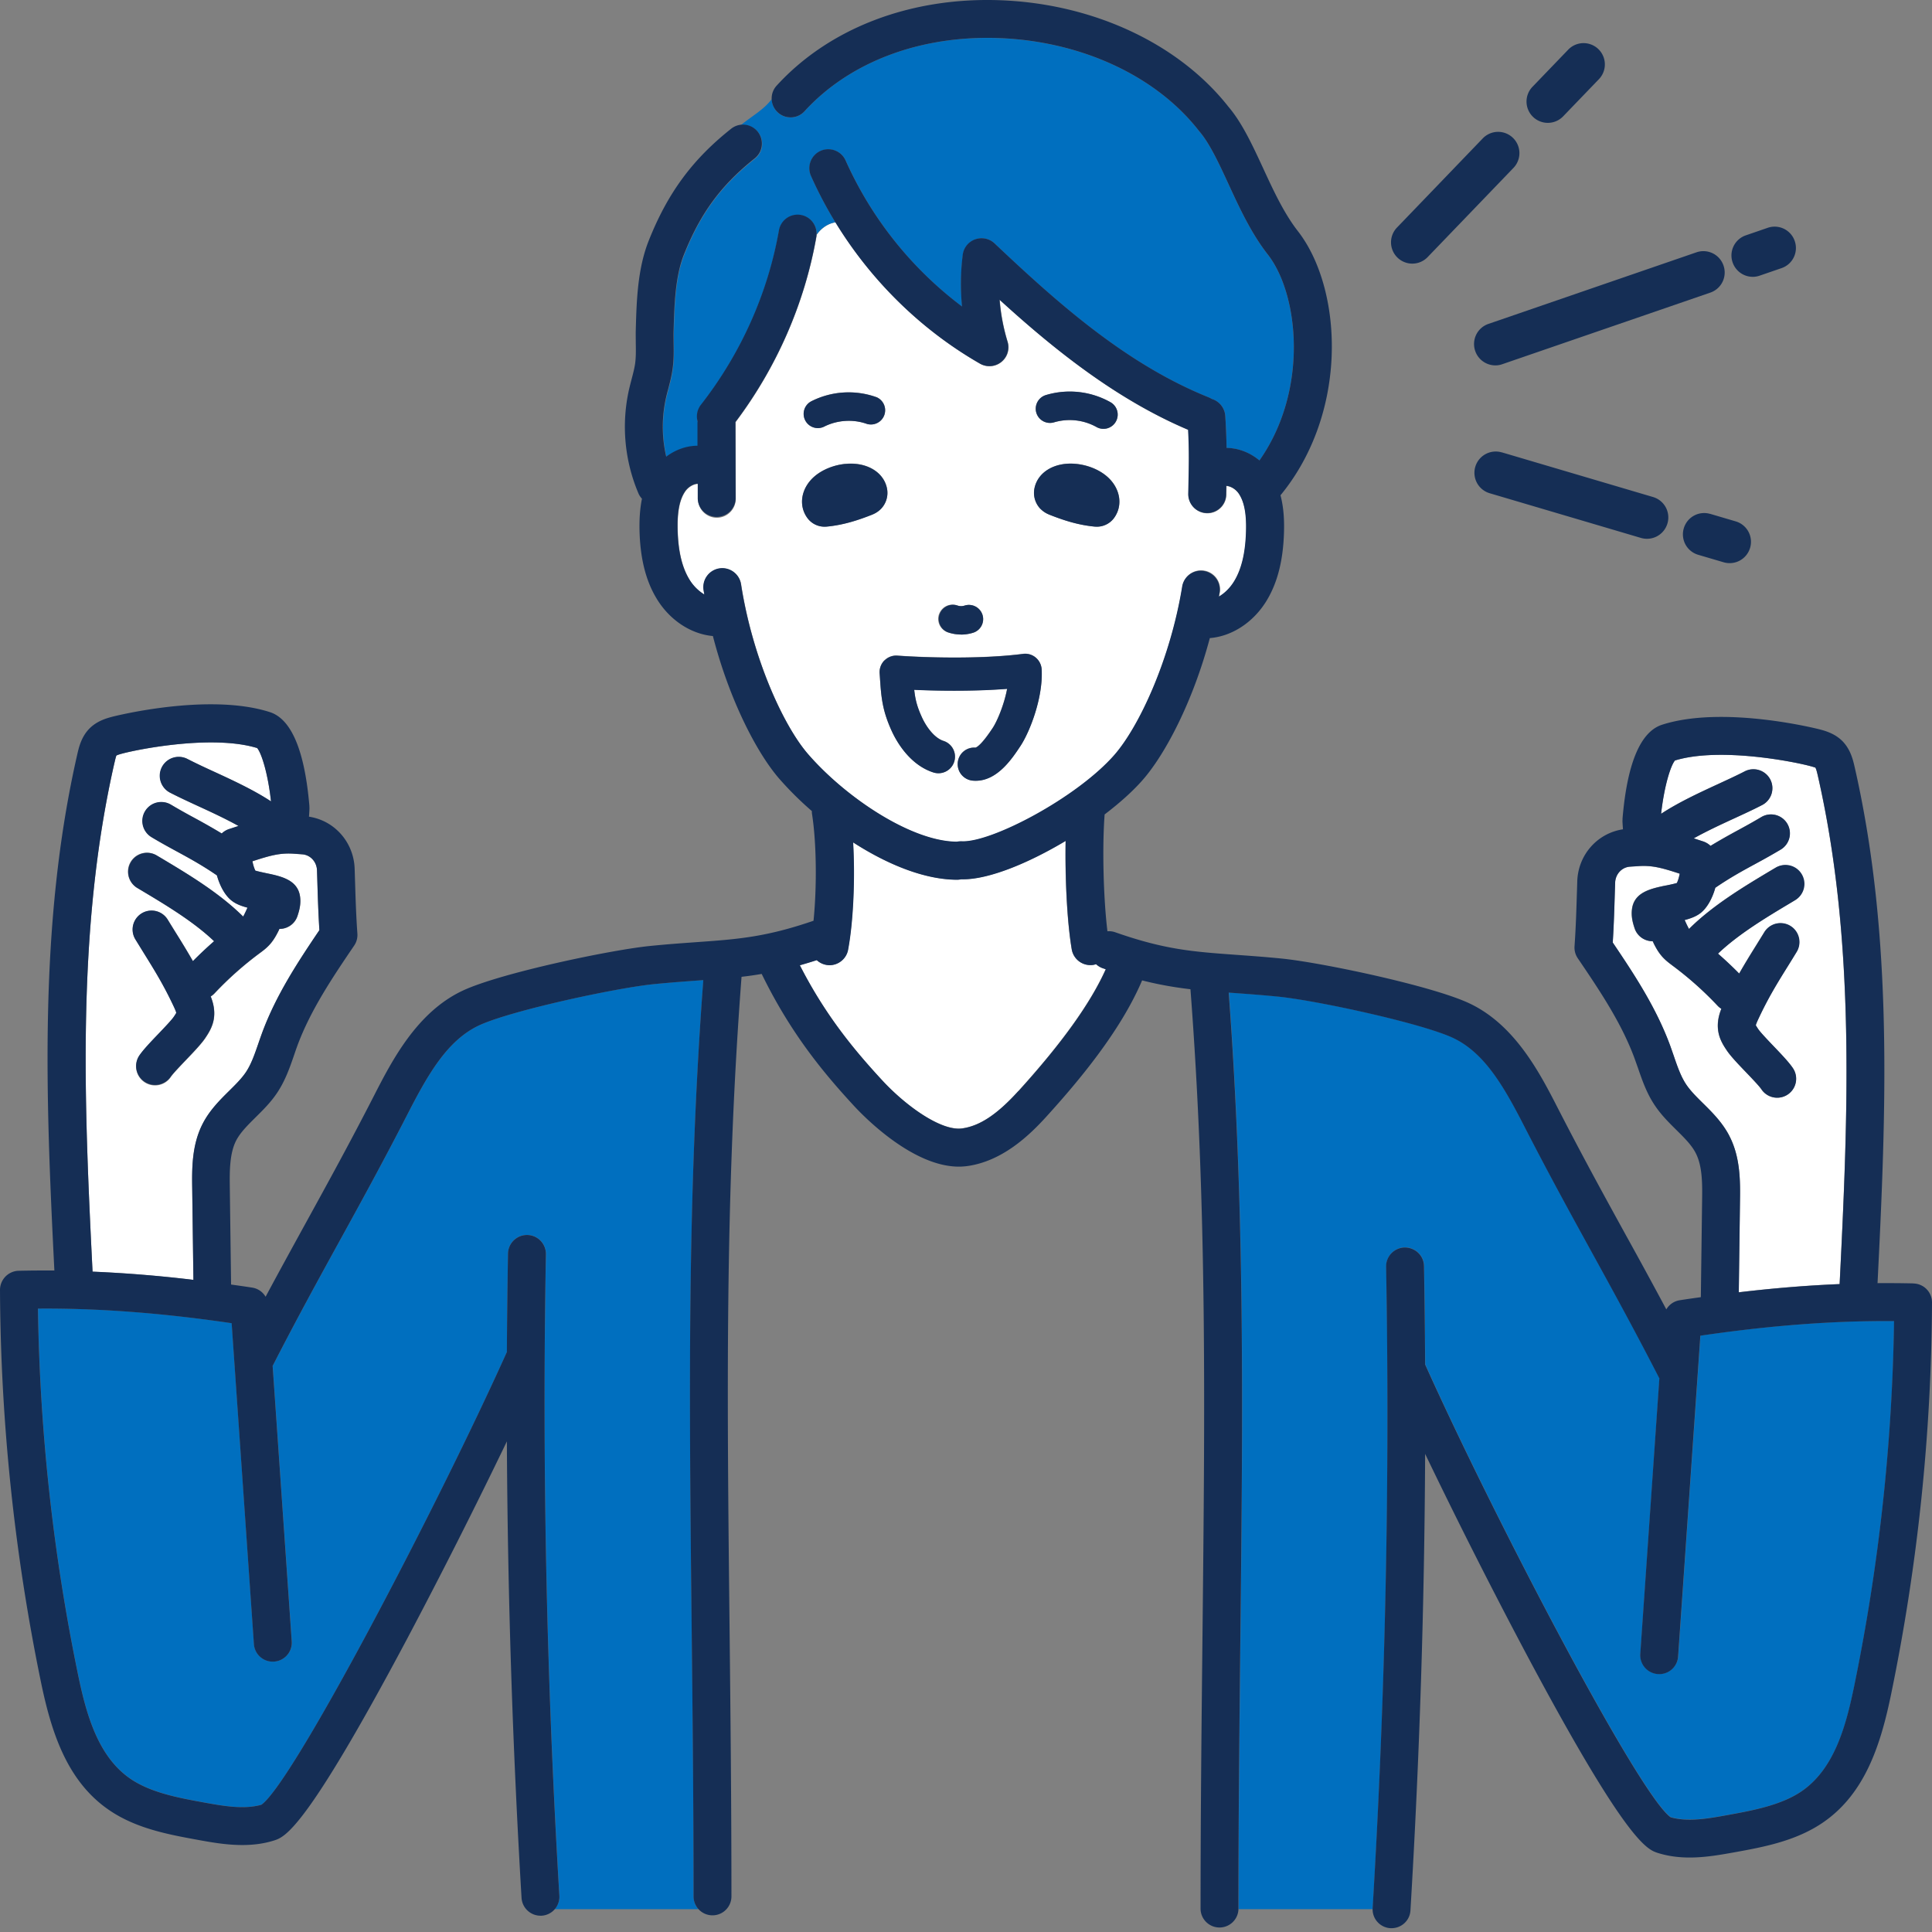
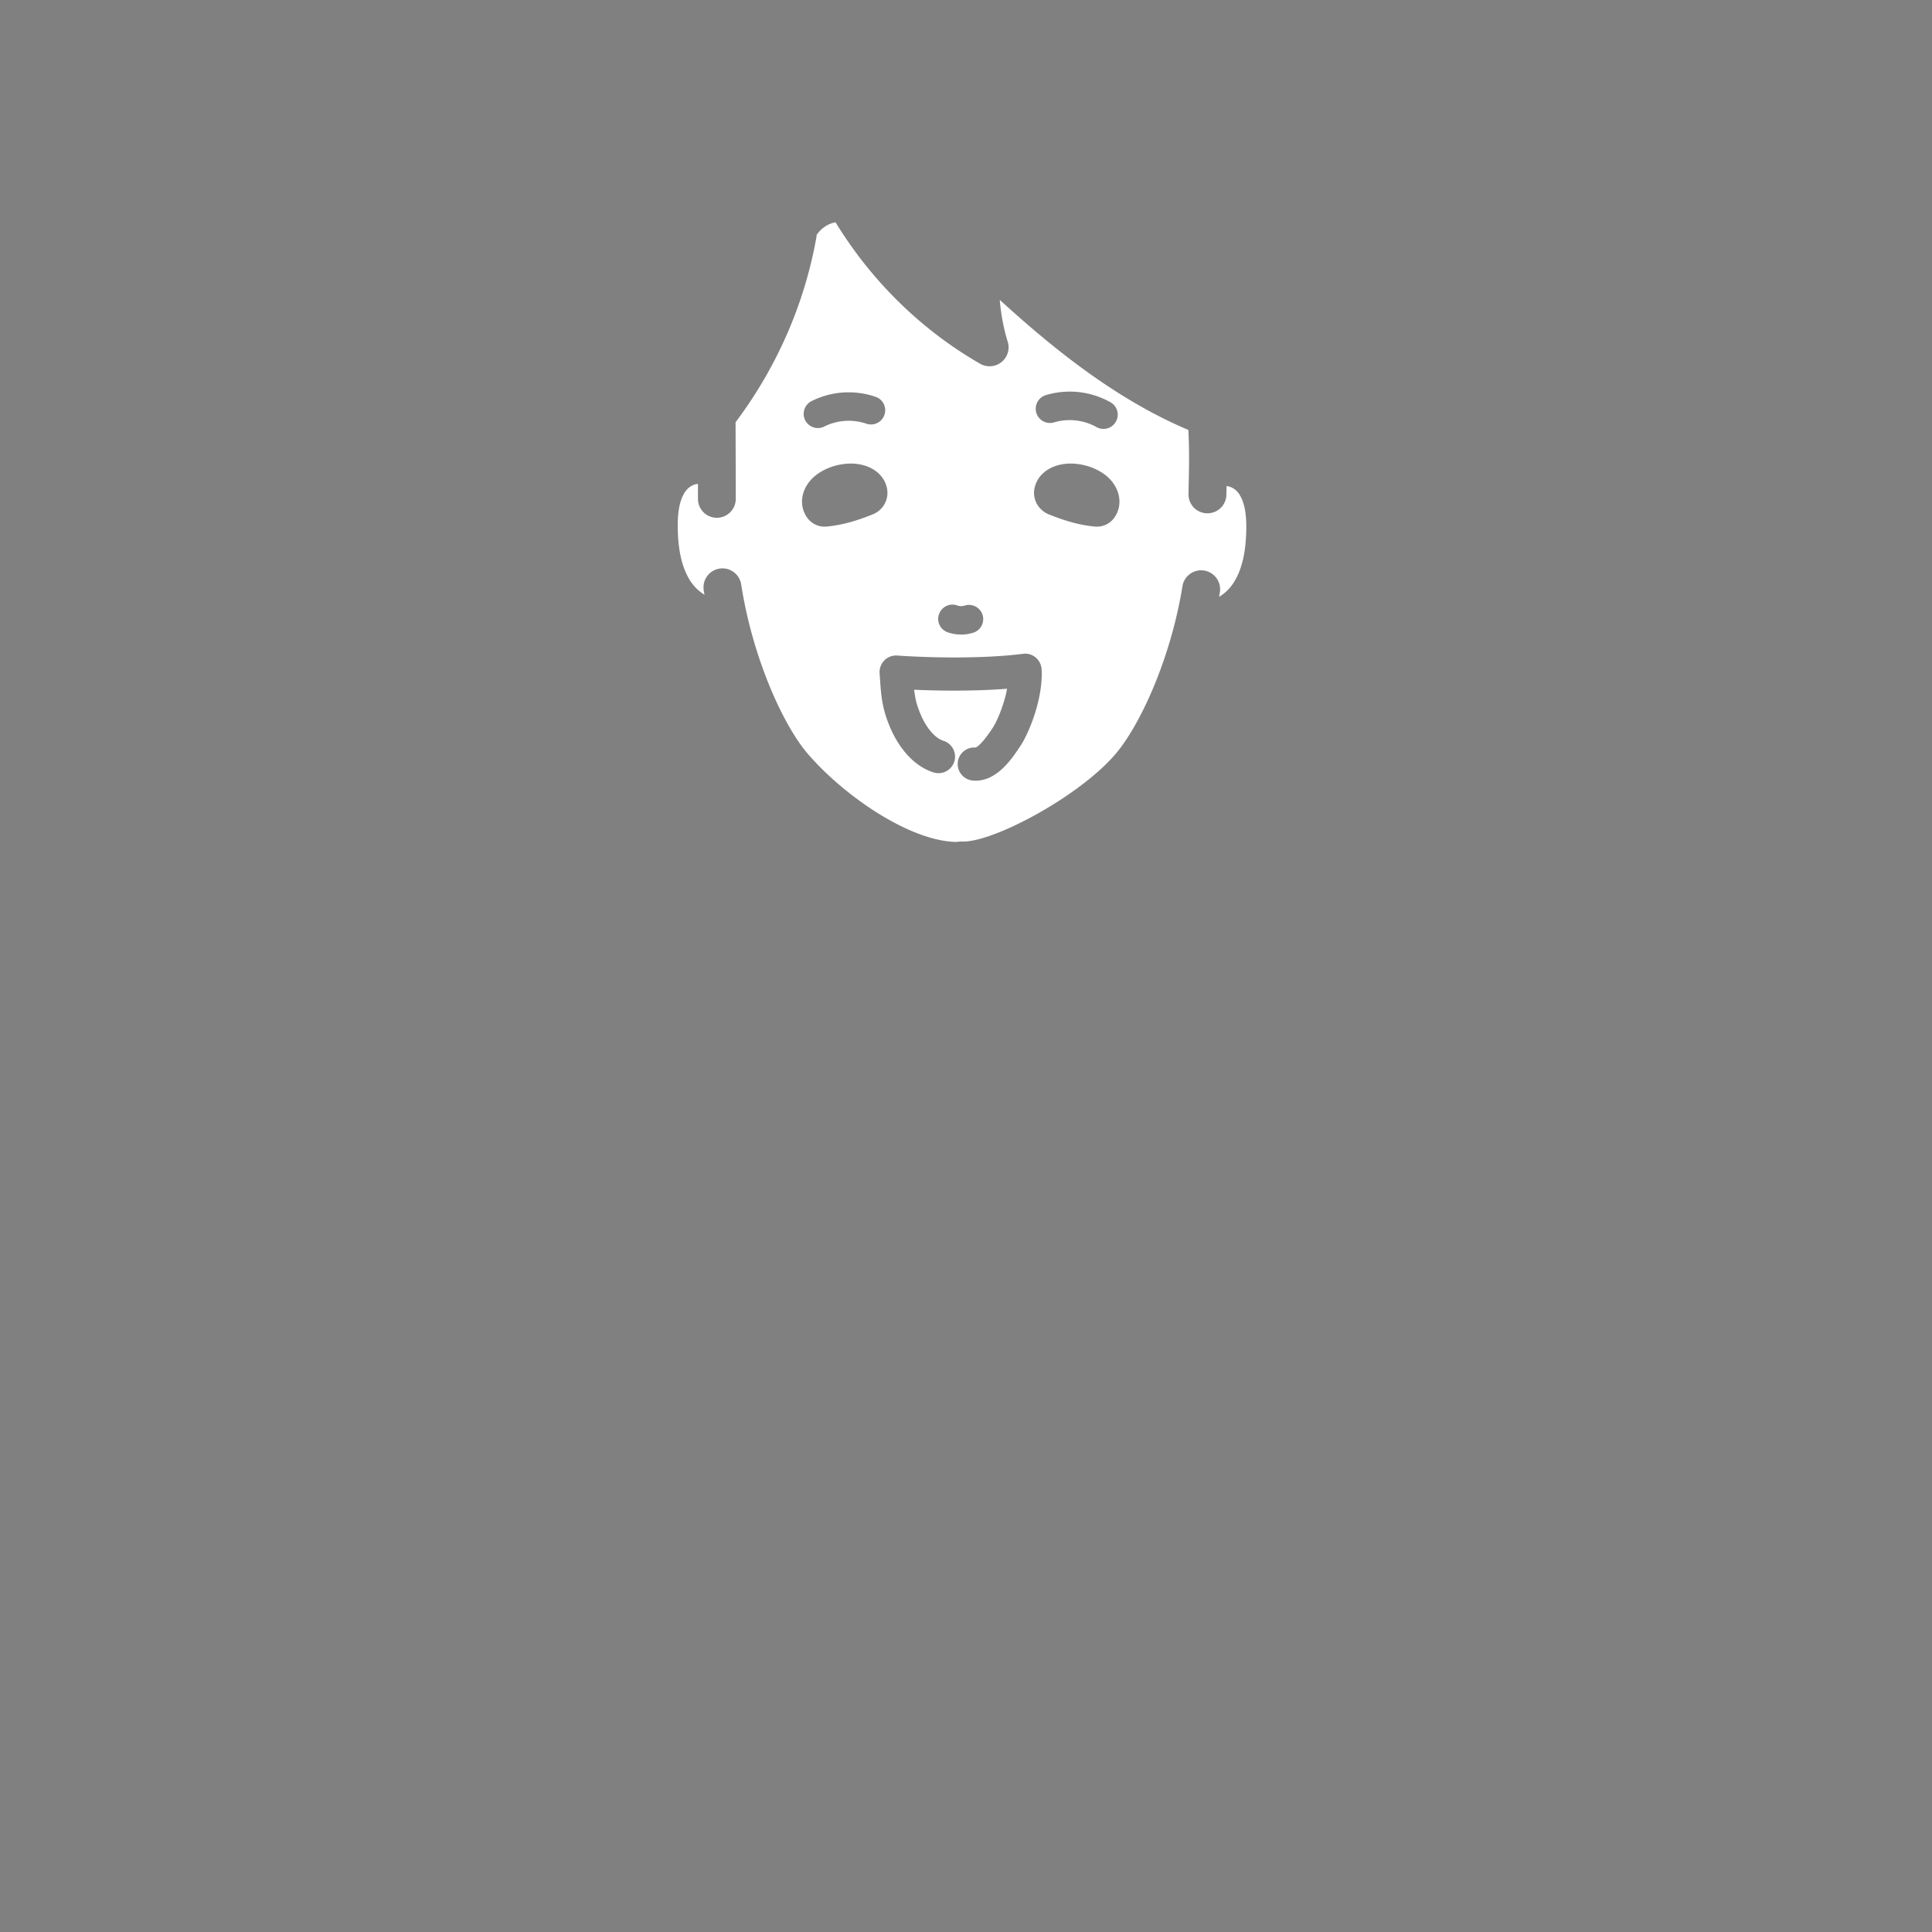
<svg xmlns="http://www.w3.org/2000/svg" width="188" height="188" fill="none">
  <rect width="100%" height="100%" fill="#808080" stroke="none" />
-   <path d="M18.24 73.857c.764.396 1.645.799 2.587 1.236 1.837.846 3.859 1.775 5.545 2.888-.32-2.881-.956-4.739-1.352-5.19-4.336-1.324-11.581.117-13.159.547-.109.027-.444.123-.532.184-.055.082-.157.54-.192.71-3.694 16.177-2.95 33.106-2.13 49.515 3.155.13 6.412.389 9.813.799l-.116-8.857c-.028-1.898-.055-4.261 1.038-6.364.676-1.304 1.673-2.295 2.553-3.162.636-.628 1.243-1.222 1.667-1.871.505-.772.84-1.734 1.188-2.759.116-.327.225-.655.341-.976 1.36-3.701 3.49-6.931 5.593-10.045-.11-1.735-.157-3.36-.205-4.937l-.027-.874c-.027-.84-.649-1.51-1.448-1.564l-.164-.014c-.19-.013-.375-.02-.566-.04-1.387-.11-2.33.15-4.104.73.06.334.163.69.28.908.273.082.757.184 1.065.253 1.427.3 3.045.635 3.284 2.253.116.792-.102 1.462-.246 1.905a1.827 1.827 0 01-1.761 1.264c-.035.061-.062.13-.09.198-.204.416-.463.894-.866 1.338-.314.349-.65.594-.915.792a33.463 33.463 0 00-4.46 3.968 1.684 1.684 0 01-.348.28c.232.587.444 1.359.294 2.233-.137.799-.546 1.4-.813 1.802-.389.581-1.12 1.346-1.884 2.145-.54.56-1.277 1.331-1.49 1.652a1.844 1.844 0 01-2.56.506 1.846 1.846 0 01-.505-2.561c.39-.581 1.12-1.345 1.891-2.144.54-.56 1.277-1.332 1.489-1.653.068-.102.191-.28.239-.382-.034-.157-.191-.499-.246-.615-.99-2.117-1.816-3.442-2.957-5.278-.245-.39-.498-.806-.771-1.243a1.842 1.842 0 113.14-1.926c.267.437.52.84.759 1.23.608.983 1.154 1.863 1.693 2.806a36.964 36.964 0 012.063-1.94c-1.988-1.898-4.671-3.51-7.095-4.957l-.417-.253a1.839 1.839 0 01-.635-2.526 1.839 1.839 0 012.527-.635l.416.245c2.704 1.619 5.709 3.422 8.03 5.723a4.77 4.77 0 00.137-.26c.103-.198.191-.41.287-.608-.573-.15-1.1-.341-1.516-.662-.662-.505-1.174-1.448-1.461-2.479-1.42-.976-2.636-1.639-3.913-2.335a70.75 70.75 0 01-2.445-1.38 1.846 1.846 0 01-.635-2.526 1.846 1.846 0 012.527-.635c.799.478 1.536.88 2.315 1.304.84.458 1.7.936 2.622 1.496.198-.185.43-.335.69-.424l.54-.177c.143-.048.265-.09.402-.13-1.236-.69-2.629-1.339-3.926-1.933-.977-.45-1.899-.874-2.739-1.31a1.849 1.849 0 01-.792-2.486 1.85 1.85 0 012.486-.793l-.02-.006zm143.866 12.318a13.42 13.42 0 001.065-.245c.109-.219.218-.58.28-.909-1.776-.58-2.718-.833-4.104-.73-.184.013-.369.027-.553.034l-.185.013c-.799.048-1.42.724-1.447 1.564l-.028.867c-.047 1.578-.095 3.21-.204 4.951 2.103 3.114 4.233 6.351 5.592 10.045.116.321.232.649.342.97.355 1.024.683 1.987 1.195 2.759.423.642 1.024 1.243 1.666 1.871.881.874 1.878 1.857 2.554 3.161 1.092 2.104 1.058 4.466 1.031 6.365l-.116 8.857c3.394-.403 6.651-.67 9.813-.799.819-16.41 1.563-33.331-2.131-49.515-.041-.17-.143-.621-.232-.737a5.644 5.644 0 00-.499-.15c-1.577-.431-8.822-1.872-13.158-.547-.41.471-1.045 2.41-1.352 5.19 1.693-1.113 3.714-2.049 5.551-2.896.936-.43 1.823-.84 2.588-1.236a1.847 1.847 0 012.486.792 1.847 1.847 0 01-.792 2.486c-.84.43-1.762.86-2.739 1.311-1.297.594-2.69 1.243-3.926 1.933.137.04.26.088.403.13l.539.177c.26.089.492.232.69.423a62.916 62.916 0 012.622-1.495 62.19 62.19 0 002.315-1.304 1.838 1.838 0 012.527.635 1.837 1.837 0 01-.635 2.526c-.861.52-1.666.956-2.445 1.38-1.284.696-2.499 1.365-3.92 2.335-.286 1.031-.799 1.98-1.461 2.479-.416.32-.949.512-1.523.662.096.205.185.41.287.608.034.075.082.17.137.26 2.321-2.308 5.326-4.111 8.03-5.723l.417-.246a1.843 1.843 0 011.891 3.162l-.416.246c-2.424 1.448-5.108 3.06-7.095 4.957.717.622 1.4 1.27 2.062 1.94a72.99 72.99 0 011.694-2.807c.239-.39.491-.792.757-1.229a1.843 1.843 0 013.142 1.926c-.273.444-.526.853-.772 1.243-1.14 1.836-1.967 3.168-2.957 5.285-.054.116-.211.45-.246.614.048.096.171.28.239.383.212.314.95 1.086 1.489 1.652.772.806 1.496 1.564 1.885 2.145a1.845 1.845 0 01-3.066 2.055c-.212-.314-.95-1.086-1.489-1.652-.772-.806-1.495-1.564-1.892-2.152-.266-.402-.676-1.01-.812-1.802-.15-.874.061-1.646.294-2.233a2.279 2.279 0 01-.349-.28 33.139 33.139 0 00-4.425-3.94c-.3-.226-.635-.471-.949-.82-.403-.444-.655-.922-.867-1.338l-.096-.198a1.845 1.845 0 01-1.762-1.264c-.143-.443-.361-1.106-.245-1.898.239-1.625 1.857-1.96 3.284-2.26l.021.013zm-81.391 7.737a1.861 1.861 0 01-1.243-.492c-.574.185-1.12.349-1.646.5 2.513 4.923 5.327 8.289 8.01 11.191 2.343 2.541 5.764 4.965 7.785 4.685 1.72-.239 3.414-1.359 5.477-3.64 4.227-4.657 7.013-8.55 8.494-11.848l-.3-.102a1.849 1.849 0 01-.649-.396c-.082.027-.157.055-.239.068a1.843 1.843 0 01-2.123-1.51c-.472-2.792-.656-7.1-.595-10.55-3.585 2.145-7.43 3.736-9.99 3.736h-.198a1.791 1.791 0 01-.39.041h-.006c-3.169-.014-6.78-1.502-10.1-3.633.199 3.524.028 7.662-.491 10.448a1.84 1.84 0 01-1.81 1.502h.014z" fill="#fff" />
-   <path d="M120.519 185.779h13.063c0-.041-.006-.076 0-.117a801.977 801.977 0 001.311-62.407 1.847 1.847 0 011.81-1.878c1.011 0 1.857.793 1.878 1.81.055 3.182.089 6.378.109 9.574 6.699 14.914 20.814 41.9 23.887 44.058 1.687.485 3.735.116 5.545-.211 2.431-.444 5.19-.943 7.184-2.302 3.243-2.205 4.356-6.466 5.142-10.284a189.694 189.694 0 003.871-35.481c-5.838-.041-12.059.423-18.847 1.42l-2.164 31.214a1.857 1.857 0 01-1.967 1.714 1.843 1.843 0 01-1.714-1.967l1.857-26.823s-.027-.034-.034-.048c-2.369-4.629-4.486-8.467-6.528-12.182-2.055-3.735-4.179-7.6-6.576-12.271-1.98-3.865-3.872-7.177-6.952-8.618-3.073-1.434-13.281-3.64-17.03-4.015-1.653-.164-3.114-.266-4.405-.362-.13-.007-.252-.02-.382-.027 1.577 21.08 1.372 40.501 1.133 62.892-.088 8.399-.184 17.085-.184 26.311h-.007zm-52.553.006a1.847 1.847 0 01-.471-1.215c0-9.226-.096-17.912-.185-26.311-.239-22.391-.444-41.805 1.134-62.892-.13.007-.253.02-.383.027-1.29.096-2.752.198-4.404.362-3.742.369-13.958 2.581-17.03 4.015-3.08 1.441-4.972 4.753-6.952 8.618-2.397 4.671-4.521 8.536-6.576 12.271-2.042 3.715-4.152 7.553-6.529 12.183-.006.02-.027.034-.034.047l1.858 26.823a1.843 1.843 0 01-1.714 1.967c-1.011.082-1.899-.697-1.967-1.714l-2.165-31.214c-6.787-.997-12.981-1.468-18.847-1.42a189.644 189.644 0 003.872 35.482c.785 3.817 1.898 8.078 5.142 10.284 1.994 1.358 4.753 1.857 7.184 2.301 1.81.328 3.858.703 5.545.211 3.073-2.157 17.187-29.144 23.886-44.058.02-3.196.048-6.385.11-9.574.02-1.017.826-1.816 1.878-1.809 1.017.02 1.83.86 1.81 1.877a802.406 802.406 0 001.31 62.408 1.82 1.82 0 01-.457 1.324h13.978l.007.007z" fill="#006FBF" />
  <path d="M79.465 22.826c0 .082 0 .164-.02.246-1.147 6.48-3.865 12.694-7.867 18.014v.054l.02 7.396a1.85 1.85 0 01-1.836 1.85 1.839 1.839 0 01-1.844-1.837v-1.454c-.376 0-.915.273-1.236.744-.533.779-.765 1.933-.73 3.64.04 2.09.409 3.687 1.12 4.883a4.295 4.295 0 001.481 1.509 9.78 9.78 0 01-.075-.437 1.843 1.843 0 011.543-2.104 1.843 1.843 0 012.103 1.544c1.114 7.183 4.111 13.746 6.508 16.511 3.62 4.18 10.025 8.516 14.497 8.543.15-.034.308-.048.471-.041 2.896.137 11.186-4.227 14.839-8.386 2.411-2.745 5.463-9.28 6.624-16.457a1.837 1.837 0 012.117-1.522 1.842 1.842 0 011.523 2.116c-.021.15-.055.294-.075.438a4.278 4.278 0 001.488-1.496c.724-1.188 1.1-2.786 1.154-4.876.048-1.707-.177-2.86-.703-3.646-.314-.471-.84-.745-1.216-.758v.17l-.013.677a1.841 1.841 0 01-1.844 1.802h-.041a1.842 1.842 0 01-1.803-1.884l.014-.683c.048-2.26.075-3.483-.027-5.545-6.993-2.957-13.064-7.833-18.349-12.654a19.11 19.11 0 00.772 4.077 1.83 1.83 0 01-.615 1.98 1.85 1.85 0 01-2.069.157c-5.73-3.291-10.598-8.078-14.067-13.76-.683.103-1.373.54-1.83 1.203l-.014-.014zm22.303 15.624a8.085 8.085 0 016.296.696 1.38 1.38 0 01.519 1.885 1.38 1.38 0 01-1.885.526 5.367 5.367 0 00-4.125-.458 1.384 1.384 0 11-.805-2.65zm-1.086 8.993c.362-1.557 2.014-2.506 4.029-2.308 1.12.11 2.205.546 2.97 1.188 1.332 1.12 1.639 2.834.731 4.077a2.061 2.061 0 01-1.673.847c-.062 0-.13 0-.191-.007-1.707-.157-3.182-.67-4.391-1.147a2.437 2.437 0 01-.881-.56 2.225 2.225 0 01-.594-2.097v.007zm-9.3 12.306a1.384 1.384 0 011.768-.834c.225.082.491.09.717.014a1.384 1.384 0 01.847 2.636 3.96 3.96 0 01-2.506-.041 1.384 1.384 0 01-.834-1.769l.007-.007zm-4.057 4.042c3.257.225 8.413.321 12.216-.17.451-.062.895.074 1.236.354.342.287.554.704.581 1.148.157 2.724-1.14 6.063-2.062 7.463-.793 1.195-2.233 3.38-4.35 3.38-.096 0-.198 0-.294-.013a1.614 1.614 0 01-1.454-1.755 1.606 1.606 0 011.72-1.455c.164-.047.642-.341 1.687-1.925.43-.656 1.1-2.24 1.393-3.797-2.97.232-6.337.219-9.041.096.103.942.28 1.638.751 2.676.424.922 1.195 2.001 2.097 2.295a1.611 1.611 0 11-.99 3.066c-2.33-.751-3.6-3.066-4.043-4.022-.95-2.07-1.031-3.38-1.161-5.36l-.02-.267a1.634 1.634 0 01.47-1.25 1.604 1.604 0 011.25-.464h.014zM85.7 49.54a2.436 2.436 0 01-.874.553c-1.216.478-2.684.99-4.398 1.147-.068 0-.13.007-.191.007a2.08 2.08 0 01-1.673-.847c-.908-1.243-.601-2.957.73-4.077.772-.642 1.851-1.079 2.971-1.188 2.008-.198 3.667.745 4.029 2.301a2.243 2.243 0 01-.594 2.104zm-.417-10.899a1.384 1.384 0 01-.935 2.602 5.348 5.348 0 00-4.138.26c-.198.102-.41.15-.622.15-.505 0-.99-.28-1.236-.758a1.388 1.388 0 01.608-1.858 8.04 8.04 0 016.316-.396h.007z" fill="#fff" />
-   <path d="M94.898 23.297a1.851 1.851 0 011.892.396c6.138 5.812 12.803 11.753 20.854 14.99.096.04.185.088.273.143a1.847 1.847 0 011.318 1.652c.075 1.257.11 2.22.123 3.114 1.12.014 2.261.437 3.196 1.222 4.794-6.821 3.851-16.15.819-20.035-1.611-2.062-2.738-4.5-3.824-6.849-.942-2.042-1.836-3.974-2.854-5.156a.549.549 0 01-.055-.068c-4.158-5.326-11.41-8.686-19.413-8.993-7.635-.294-14.539 2.294-18.936 7.115a1.838 1.838 0 01-3.196-1.188c-.71.99-1.933 1.66-3.012 2.54a1.839 1.839 0 011.387 3.264c-3.292 2.616-5.293 5.327-6.897 9.383-.854 2.144-.929 4.944-.997 7.416-.014.375 0 .758 0 1.133.013.806.027 1.646-.096 2.527-.096.71-.266 1.359-.43 1.987-.075.28-.144.56-.212.84a12.838 12.838 0 00.02 5.743c.909-.697 1.988-1.065 3.046-1.065v-2.363a1.864 1.864 0 01.314-1.632c3.886-4.971 6.508-10.844 7.594-16.976a1.844 1.844 0 012.137-1.496c.922.164 1.55.984 1.516 1.892.45-.662 1.14-1.1 1.83-1.202a39.69 39.69 0 01-2.37-4.493c-.416-.929 0-2.021.936-2.438.929-.416 2.021 0 2.438.936a36.445 36.445 0 0011.329 14.21 22.957 22.957 0 01.068-5.033c.089-.69.553-1.27 1.209-1.502l-.007-.014z" fill="#006FBF" />
-   <path d="M166.421 50.01a2.065 2.065 0 00-2.574 1.4 2.07 2.07 0 001.4 2.575l2.479.73a2.076 2.076 0 002.574-1.407 2.07 2.07 0 00-1.4-2.573l-2.479-.731v.007zm-20.288-5.988a2.071 2.071 0 10-1.174 3.974l14.723 4.35a2.077 2.077 0 002.574-1.407 2.071 2.071 0 00-1.4-2.574l-14.723-4.35v.007zm24.427-17.085c.225 0 .45-.034.676-.116l2.123-.73a2.068 2.068 0 001.284-2.637 2.066 2.066 0 00-2.636-1.284l-2.123.731a2.068 2.068 0 00-1.284 2.636 2.07 2.07 0 001.96 1.4zm-27.008 7.218c.294.86 1.1 1.4 1.96 1.4.225 0 .451-.034.676-.116l20.24-6.965a2.068 2.068 0 001.284-2.636 2.068 2.068 0 00-2.636-1.284l-20.24 6.965a2.068 2.068 0 00-1.284 2.636zm7.061-22.2c.546 0 1.086-.212 1.495-.635l3.497-3.633a2.072 2.072 0 00-2.984-2.875l-3.497 3.633a2.072 2.072 0 001.496 3.51h-.007zm-13.186 13.698c.546 0 1.086-.212 1.495-.635l8.331-8.659a2.072 2.072 0 10-2.984-2.875l-8.331 8.659a2.072 2.072 0 001.496 3.51h-.007zM85.276 38.648a8.04 8.04 0 00-6.316.396 1.376 1.376 0 00-.608 1.857 1.379 1.379 0 001.858.608c1.263-.635 2.813-.737 4.138-.26a1.384 1.384 0 00.935-2.601h-.007zm17.297 2.445a5.367 5.367 0 014.125.457c.212.123.451.178.683.178a1.386 1.386 0 00.683-2.588 8.08 8.08 0 00-6.296-.697 1.39 1.39 0 00-.922 1.728 1.39 1.39 0 001.727.922zM93.519 61.75c.402 0 .805-.062 1.188-.185a1.387 1.387 0 00.894-1.741 1.387 1.387 0 00-1.741-.895 1.12 1.12 0 01-.717-.014 1.384 1.384 0 00-.936 2.602c.424.15.868.225 1.318.225l-.007.007zM82.265 45.142c-1.12.11-2.206.546-2.97 1.188-1.332 1.12-1.64 2.834-.731 4.077a2.06 2.06 0 001.673.847c.061 0 .13 0 .191-.007 1.707-.157 3.182-.67 4.398-1.147.239-.096.56-.246.874-.553a2.235 2.235 0 00.594-2.097c-.362-1.557-2.015-2.5-4.029-2.301v-.007zm19.004 4.398c.348.348.717.491.881.56 1.216.478 2.684.99 4.391 1.147.061 0 .13.007.191.007.656 0 1.284-.314 1.673-.847.908-1.243.601-2.957-.731-4.077-.771-.648-1.85-1.079-2.97-1.188-2.014-.198-3.674.744-4.029 2.308-.177.765.048 1.55.594 2.097v-.007zm-15.2 14.722a1.61 1.61 0 00-.472 1.25l.02.266c.13 1.987.212 3.298 1.162 5.368.437.963 1.714 3.27 4.042 4.022a1.61 1.61 0 10.99-3.066c-.901-.294-1.68-1.38-2.096-2.295-.478-1.038-.649-1.734-.751-2.677 2.704.123 6.064.137 9.041-.095-.294 1.557-.97 3.141-1.4 3.797-1.045 1.584-1.516 1.877-1.687 1.925a1.601 1.601 0 00-1.72 1.455 1.61 1.61 0 001.454 1.755c.102.007.198.013.294.013 2.117 0 3.558-2.178 4.35-3.38.928-1.4 2.219-4.746 2.069-7.464a1.636 1.636 0 00-.581-1.147 1.585 1.585 0 00-1.236-.355c-3.803.492-8.959.403-12.216.17a1.595 1.595 0 00-1.25.465l-.013-.007z" fill="#152E55" />
-   <path d="M186.218 124.887a120.354 120.354 0 00-3.517-.027c.826-16.573 1.557-33.659-2.233-50.245-.15-.65-.396-1.742-1.256-2.568-.718-.683-1.612-.929-2.09-1.058-.089-.028-9.362-2.404-15.392-.465-2.096.676-3.394 3.75-3.844 9.137v.11c0 .04-.007.074-.007.108.007.274.034.547.048.82-2.486.376-4.371 2.479-4.446 5.08l-.027.868c-.055 1.734-.103 3.53-.239 5.435-.028.41.082.82.314 1.161 2.096 3.094 4.261 6.29 5.538 9.779.109.3.212.601.321.901.41 1.188.833 2.424 1.598 3.578.635.97 1.407 1.728 2.151 2.466.751.744 1.468 1.447 1.871 2.239.669 1.291.642 3.06.621 4.623l-.123 9.397c-.682.095-1.365.191-2.062.3a1.835 1.835 0 00-1.297.888 559.892 559.892 0 00-3.995-7.334c-2.042-3.715-4.152-7.553-6.528-12.182-1.769-3.456-4.2-8.188-8.673-10.278-3.701-1.727-14.49-3.974-18.225-4.343-1.701-.17-3.189-.273-4.501-.368-4.145-.3-6.883-.499-11.704-2.192a1.828 1.828 0 00-.758-.096c-.389-3.175-.519-8.133-.273-11.37 1.461-1.113 2.752-2.267 3.701-3.353 2.172-2.472 4.876-7.573 6.535-13.807 2.138-.17 4.234-1.516 5.525-3.64 1.065-1.755 1.618-3.94 1.693-6.692.027-.99 0-2.274-.341-3.565 2.977-3.612 4.739-8.337 4.971-13.39.218-4.801-1.011-9.404-3.285-12.32-1.345-1.727-2.383-3.96-3.38-6.125-1.051-2.267-2.042-4.411-3.38-5.982C114.701 4.252 106.425.373 97.377.025c-8.734-.335-16.669 2.69-21.804 8.31a1.838 1.838 0 00.116 2.602c.751.69 1.919.635 2.602-.116 4.397-4.814 11.301-7.402 18.936-7.115 7.996.307 15.255 3.674 19.413 8.993.021.02.035.048.055.068 1.018 1.182 1.912 3.114 2.854 5.156 1.086 2.356 2.213 4.787 3.825 6.85 3.031 3.885 3.981 13.213-.82 20.034-.935-.785-2.076-1.208-3.196-1.222a68.414 68.414 0 00-.129-3.114 1.856 1.856 0 00-1.318-1.652 2.087 2.087 0 00-.274-.144c-8.051-3.236-14.715-9.184-20.854-14.989a1.851 1.851 0 00-1.892-.396 1.838 1.838 0 00-1.209 1.503 22.549 22.549 0 00-.068 5.032 36.335 36.335 0 01-11.329-14.21 1.852 1.852 0 00-2.437-.936 1.852 1.852 0 00-.936 2.438c3.414 7.648 9.246 14.136 16.437 18.26a1.844 1.844 0 002.684-2.137 19.103 19.103 0 01-.772-4.077c5.285 4.821 11.356 9.69 18.348 12.653.103 2.07.075 3.285.028 5.552l-.014.67a1.845 1.845 0 001.803 1.884h.041c.997 0 1.823-.799 1.843-1.803l.014-.669v-.177c.376.013.901.286 1.216.758.525.778.751 1.939.703 3.646-.055 2.09-.43 3.688-1.154 4.876-.396.649-.922 1.168-1.489 1.495.028-.143.055-.293.082-.437a1.845 1.845 0 00-3.639-.594c-1.161 7.177-4.214 13.712-6.624 16.457-3.654 4.159-11.964 8.53-14.839 8.386a2.101 2.101 0 00-.464.04c-4.473-.02-10.885-4.356-14.504-8.542-2.39-2.766-5.395-9.321-6.508-16.512A1.848 1.848 0 0070 55.303a1.853 1.853 0 00-1.544 2.103c.02.15.055.294.076.437a4.419 4.419 0 01-1.482-1.509c-.717-1.195-1.08-2.793-1.12-4.882-.034-1.707.198-2.861.73-3.64.321-.471.86-.744 1.236-.744v1.454a1.845 1.845 0 003.688-.013l-.02-7.396v-.054c4.008-5.32 6.726-11.527 7.866-18.008a1.844 1.844 0 10-3.633-.641c-1.079 6.132-3.708 12.004-7.593 16.976a1.831 1.831 0 00-.321 1.625c0 .034-.014.075-.014.109v2.254c-1.052 0-2.13.375-3.039 1.065a12.838 12.838 0 01-.02-5.743c.061-.28.136-.56.212-.84.163-.628.334-1.277.43-1.987.123-.881.109-1.721.095-2.527 0-.375-.013-.758 0-1.14.069-2.465.144-5.265.997-7.41 1.612-4.049 3.613-6.767 6.897-9.382a1.845 1.845 0 00.3-2.588 1.845 1.845 0 00-2.587-.3c-3.79 3.004-6.187 6.268-8.03 10.905-1.093 2.752-1.182 5.893-1.257 8.672-.014.43 0 .86 0 1.291.013.703.02 1.366-.062 1.973-.068.485-.205 1.004-.348 1.55-.082.315-.164.629-.239.95a16.57 16.57 0 00.908 10.147c.082.198.205.369.342.52-.219 1.085-.253 2.136-.24 2.976.055 2.752.588 4.944 1.646 6.706 1.27 2.13 3.36 3.49 5.497 3.68 1.612 6.249 4.282 11.37 6.433 13.856A31.94 31.94 0 0079 78.923c0 .09 0 .171.013.26.444 2.8.485 7.109.15 10.414-4.63 1.59-7.34 1.796-11.396 2.082-1.311.096-2.8.198-4.5.37-3.736.368-14.525 2.615-18.226 4.342-4.473 2.09-6.904 6.822-8.672 10.277-2.37 4.623-4.487 8.468-6.529 12.183-1.284 2.342-2.602 4.732-3.995 7.334a1.833 1.833 0 00-1.297-.888c-.697-.109-1.38-.205-2.062-.3l-.123-9.397c-.02-1.564-.041-3.339.621-4.623.41-.785 1.12-1.488 1.878-2.24.745-.737 1.516-1.495 2.151-2.465.758-1.161 1.188-2.39 1.598-3.585.103-.3.205-.601.314-.901 1.284-3.483 3.442-6.685 5.538-9.772.233-.341.342-.751.314-1.16-.136-1.913-.184-3.702-.239-5.436l-.027-.868c-.082-2.595-1.96-4.705-4.445-5.08.02-.273.04-.546.047-.82 0-.04 0-.075-.006-.109v-.11c-.458-5.387-1.749-8.46-3.845-9.136-6.03-1.94-15.303.437-15.392.464-.478.13-1.372.376-2.09 1.059-.86.82-1.106 1.912-1.256 2.567-3.79 16.58-3.059 33.666-2.233 50.246-1.181-.007-2.356 0-3.517.027A1.87 1.87 0 000 125.529a193.516 193.516 0 003.96 38.029c.998 4.862 2.5 9.751 6.68 12.592 2.635 1.796 5.803 2.37 8.596 2.882 1.305.239 2.793.505 4.343.505 1.018 0 2.056-.116 3.073-.437 1.059-.335 3.025-.949 12.886-19.482a567.461 567.461 0 009.786-19.359 813.905 813.905 0 001.427 44.42 1.85 1.85 0 001.837 1.735h.116a1.843 1.843 0 001.727-1.953 802.31 802.31 0 01-1.31-62.408 1.846 1.846 0 00-1.81-1.878h-.035a1.847 1.847 0 00-1.843 1.81 889.414 889.414 0 00-.11 9.574c-6.699 14.914-20.813 41.901-23.886 44.058-1.694.485-3.736.116-5.545-.211-2.431-.444-5.19-.943-7.184-2.302-3.243-2.205-4.357-6.466-5.142-10.284a189.696 189.696 0 01-3.872-35.481c5.839-.048 12.06.423 18.847 1.42l2.165 31.214a1.835 1.835 0 001.967 1.714 1.843 1.843 0 001.714-1.967l-1.858-26.823s.028-.034.035-.048c2.37-4.623 4.486-8.467 6.528-12.182 2.055-3.735 4.179-7.6 6.576-12.271 1.98-3.865 3.872-7.177 6.951-8.618 3.073-1.434 13.282-3.64 17.031-4.015 1.652-.164 3.114-.266 4.405-.362.13-.007.259-.02.382-.027-1.578 21.08-1.373 40.501-1.134 62.892.09 8.399.185 17.085.185 26.311a1.844 1.844 0 003.687 0c0-9.246-.095-17.939-.184-26.345-.246-22.521-.45-42.017 1.168-63.18a33.794 33.794 0 001.96-.28c2.82 5.778 5.988 9.595 9 12.859.949 1.025 5.681 5.893 10.188 5.893.266 0 .54-.02.806-.054 3.42-.471 6.036-2.971 7.709-4.814 3.012-3.319 7.191-8.25 9.315-13.255 1.693.43 3.202.683 4.704.86 1.619 21.163 1.407 40.658 1.168 63.179-.089 8.413-.184 17.106-.184 26.352a1.845 1.845 0 003.687 0c0-9.225.096-17.911.185-26.311.245-22.391.444-41.805-1.134-62.892.13.007.253.02.383.028 1.29.095 2.751.198 4.404.361 3.742.37 13.958 2.582 17.031 4.016 3.079 1.441 4.971 4.752 6.951 8.618 2.397 4.67 4.521 8.535 6.576 12.271 2.042 3.714 4.152 7.552 6.528 12.182.007.02.028.034.035.048l-1.858 26.823a1.843 1.843 0 001.714 1.966 1.834 1.834 0 001.967-1.714l2.165-31.213c6.787-.997 12.988-1.469 18.847-1.421a189.696 189.696 0 01-3.872 35.482c-.785 3.817-1.899 8.078-5.142 10.284-1.994 1.352-4.753 1.857-7.184 2.301-1.81.328-3.858.704-5.545.212-3.073-2.158-17.188-29.145-23.886-44.059a743.964 743.964 0 00-.11-9.573c-.02-1.018-.846-1.81-1.878-1.81-1.017.02-1.83.86-1.809 1.878a802.69 802.69 0 01-1.311 62.407 1.841 1.841 0 001.727 1.953h.116c.97 0 1.783-.751 1.837-1.734a800.855 800.855 0 001.428-44.421 553.613 553.613 0 009.785 19.359c9.861 18.533 11.827 19.148 12.886 19.483 1.024.32 2.062.437 3.073.437 1.55 0 3.038-.274 4.343-.506 2.793-.505 5.961-1.086 8.597-2.881 4.179-2.841 5.681-7.731 6.678-12.593A193.091 193.091 0 00188 126.745a1.845 1.845 0 00-1.796-1.851l.014-.007zM11.138 74.232c.04-.17.143-.621.19-.71.09-.061.424-.157.533-.184 1.578-.43 8.83-1.871 13.16-.547.409.465 1.044 2.41 1.351 5.19-1.693-1.113-3.715-2.048-5.551-2.895a63.96 63.96 0 01-2.588-1.236 1.847 1.847 0 00-2.486.792 1.847 1.847 0 00.792 2.486c.84.43 1.762.86 2.738 1.31 1.298.595 2.69 1.243 3.927 1.933-.137.041-.267.089-.403.13l-.54.177a1.85 1.85 0 00-.69.424 62.735 62.735 0 00-2.622-1.496 62.825 62.825 0 01-2.314-1.304 1.837 1.837 0 00-2.527.635 1.837 1.837 0 00.635 2.527c.86.519 1.666.956 2.445 1.38 1.284.696 2.499 1.365 3.913 2.335.286 1.03.799 1.98 1.46 2.478.418.321.943.513 1.517.663-.096.205-.184.41-.287.608-.034.075-.082.17-.137.259-2.321-2.308-5.326-4.11-8.03-5.722l-.417-.246a1.843 1.843 0 00-1.891 3.161l.416.246c2.425 1.448 5.108 3.06 7.095 4.958-.71.621-1.4 1.27-2.062 1.94a73.22 73.22 0 00-1.693-2.807c-.24-.39-.492-.793-.758-1.23a1.842 1.842 0 10-3.142 1.926l.765 1.243c1.14 1.837 1.967 3.168 2.964 5.285.055.116.212.451.246.615-.048.096-.17.28-.24.382-.21.314-.948 1.086-1.488 1.653-.771.806-1.495 1.564-1.885 2.144a1.846 1.846 0 003.066 2.055c.212-.314.95-1.085 1.49-1.652.77-.806 1.495-1.564 1.884-2.144.266-.403.676-1.01.82-1.803.15-.874-.062-1.646-.294-2.233a2.18 2.18 0 00.348-.28 32.945 32.945 0 014.459-3.96c.273-.199.608-.451.922-.793.403-.444.655-.922.867-1.338.034-.062.062-.13.089-.198.778 0 1.51-.485 1.762-1.263.143-.444.362-1.107.245-1.906-.239-1.618-1.857-1.96-3.284-2.253-.314-.068-.792-.164-1.065-.253a3.861 3.861 0 01-.28-.908c1.775-.58 2.724-.833 4.104-.73l.566.04.164.014c.8.048 1.42.724 1.448 1.564l.027.867c.048 1.577.096 3.21.205 4.95-2.103 3.115-4.234 6.345-5.592 10.046-.116.321-.233.648-.342.969-.355 1.025-.683 1.988-1.188 2.759-.423.642-1.024 1.236-1.666 1.871-.881.874-1.878 1.858-2.554 3.162-1.093 2.103-1.059 4.466-1.031 6.364l.116 8.857a127.85 127.85 0 00-9.813-.799c-.82-16.409-1.564-33.33 2.13-49.515v.007zm87.96 31.938c-2.07 2.281-3.756 3.401-5.477 3.64-2.008.28-5.436-2.151-7.778-4.685-2.684-2.909-5.497-6.275-8.01-11.192.526-.15 1.072-.314 1.646-.499a1.862 1.862 0 001.243.492c.867 0 1.645-.621 1.81-1.502.518-2.786.689-6.925.49-10.448 3.313 2.137 6.932 3.626 10.1 3.633h.007c.13 0 .26-.014.39-.041h.19c2.561 0 6.406-1.591 9.991-3.736-.061 3.449.123 7.758.594 10.55a1.844 1.844 0 002.124 1.51 1.43 1.43 0 00.239-.068c.184.17.396.307.649.396l.3.102c-1.482 3.305-4.268 7.191-8.495 11.855l-.013-.007zm69.181 4.357c-.676-1.305-1.673-2.295-2.554-3.162-.635-.628-1.243-1.229-1.666-1.871-.506-.772-.84-1.735-1.189-2.759-.116-.328-.225-.655-.341-.976-1.359-3.702-3.489-6.931-5.593-10.045.11-1.742.157-3.367.205-4.951l.028-.867c.027-.84.648-1.51 1.447-1.564l.178-.014c.184-.013.369-.02.553-.034 1.386-.11 2.328.15 4.104.73-.062.328-.164.69-.28.909-.273.082-.758.184-1.065.246-1.428.3-3.053.635-3.285 2.253-.116.792.103 1.462.246 1.905.253.779.983 1.27 1.762 1.264.034.061.061.13.089.198.204.416.464.894.867 1.338.314.342.642.587.949.82a33.2 33.2 0 014.425 3.94c.102.109.225.205.348.28-.232.587-.444 1.359-.293 2.233.136.799.546 1.406.812 1.802.389.588 1.12 1.346 1.892 2.151.539.56 1.277 1.332 1.488 1.646a1.845 1.845 0 103.066-2.055c-.389-.581-1.113-1.339-1.884-2.144-.54-.567-1.277-1.339-1.489-1.653a8.769 8.769 0 01-.239-.376c.034-.157.191-.498.246-.614.99-2.11 1.816-3.442 2.957-5.272.246-.396.498-.806.771-1.256a1.841 1.841 0 10-3.141-1.926c-.266.437-.526.847-.765 1.236-.607.983-1.154 1.857-1.686 2.8a37.264 37.264 0 00-2.063-1.94c1.988-1.898 4.671-3.51 7.095-4.957l.417-.253a1.839 1.839 0 00.635-2.526 1.838 1.838 0 00-2.527-.636l-.416.246c-2.704 1.619-5.709 3.421-8.024 5.723a5.634 5.634 0 01-.136-.26c-.103-.198-.192-.41-.287-.608.573-.15 1.099-.341 1.523-.662.662-.505 1.174-1.448 1.461-2.479 1.42-.976 2.636-1.639 3.92-2.335a70.84 70.84 0 002.444-1.38 1.846 1.846 0 00.635-2.526 1.844 1.844 0 00-2.526-.635c-.799.478-1.537.88-2.315 1.304-.84.458-1.701.936-2.622 1.496a1.948 1.948 0 00-.69-.424l-.546-.177c-.144-.048-.267-.09-.403-.13 1.236-.69 2.629-1.339 3.919-1.933.977-.45 1.906-.874 2.739-1.31a1.85 1.85 0 00.792-2.486 1.853 1.853 0 00-2.486-.793c-.765.396-1.652.8-2.588 1.236-1.837.847-3.858 1.783-5.552 2.896.314-2.78.95-4.726 1.352-5.19 4.337-1.325 11.582.116 13.159.546.11.028.444.123.499.15.089.117.191.574.232.745 3.694 16.184 2.95 33.105 2.13 49.515-3.154.129-6.412.396-9.812.798l.116-8.856c.027-1.899.054-4.261-1.038-6.365v-.006z" fill="#152E55" />
</svg>